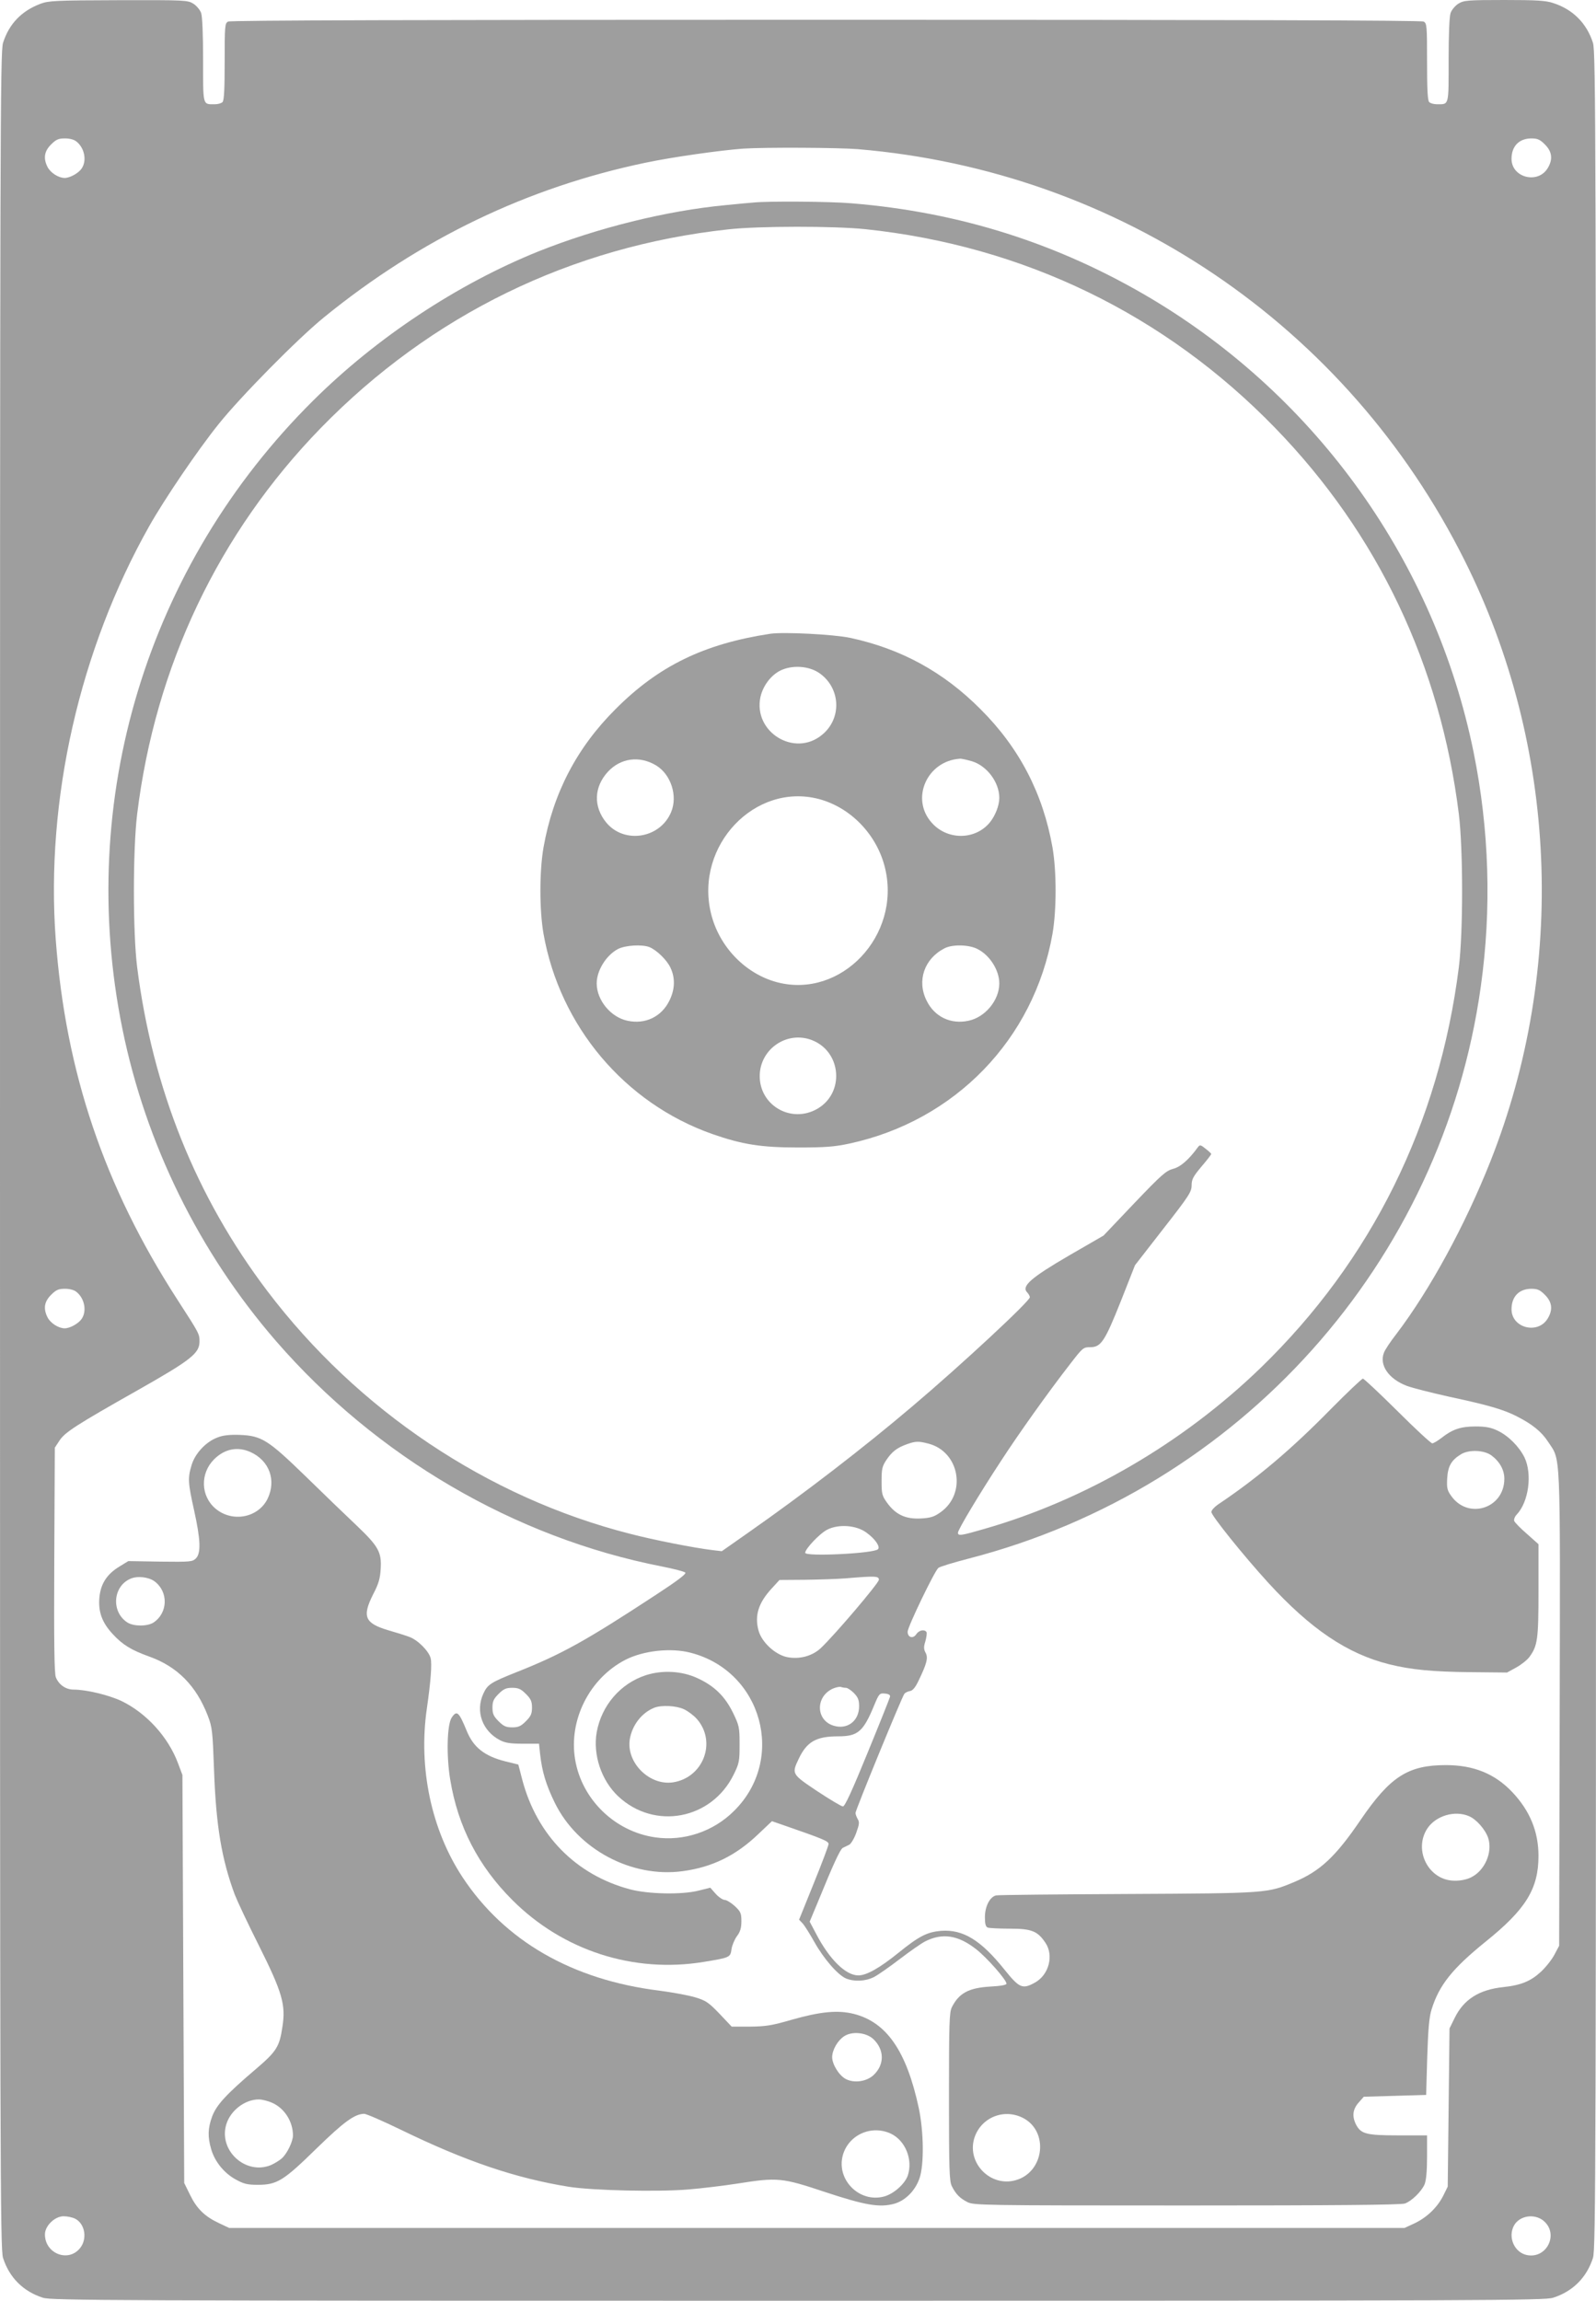
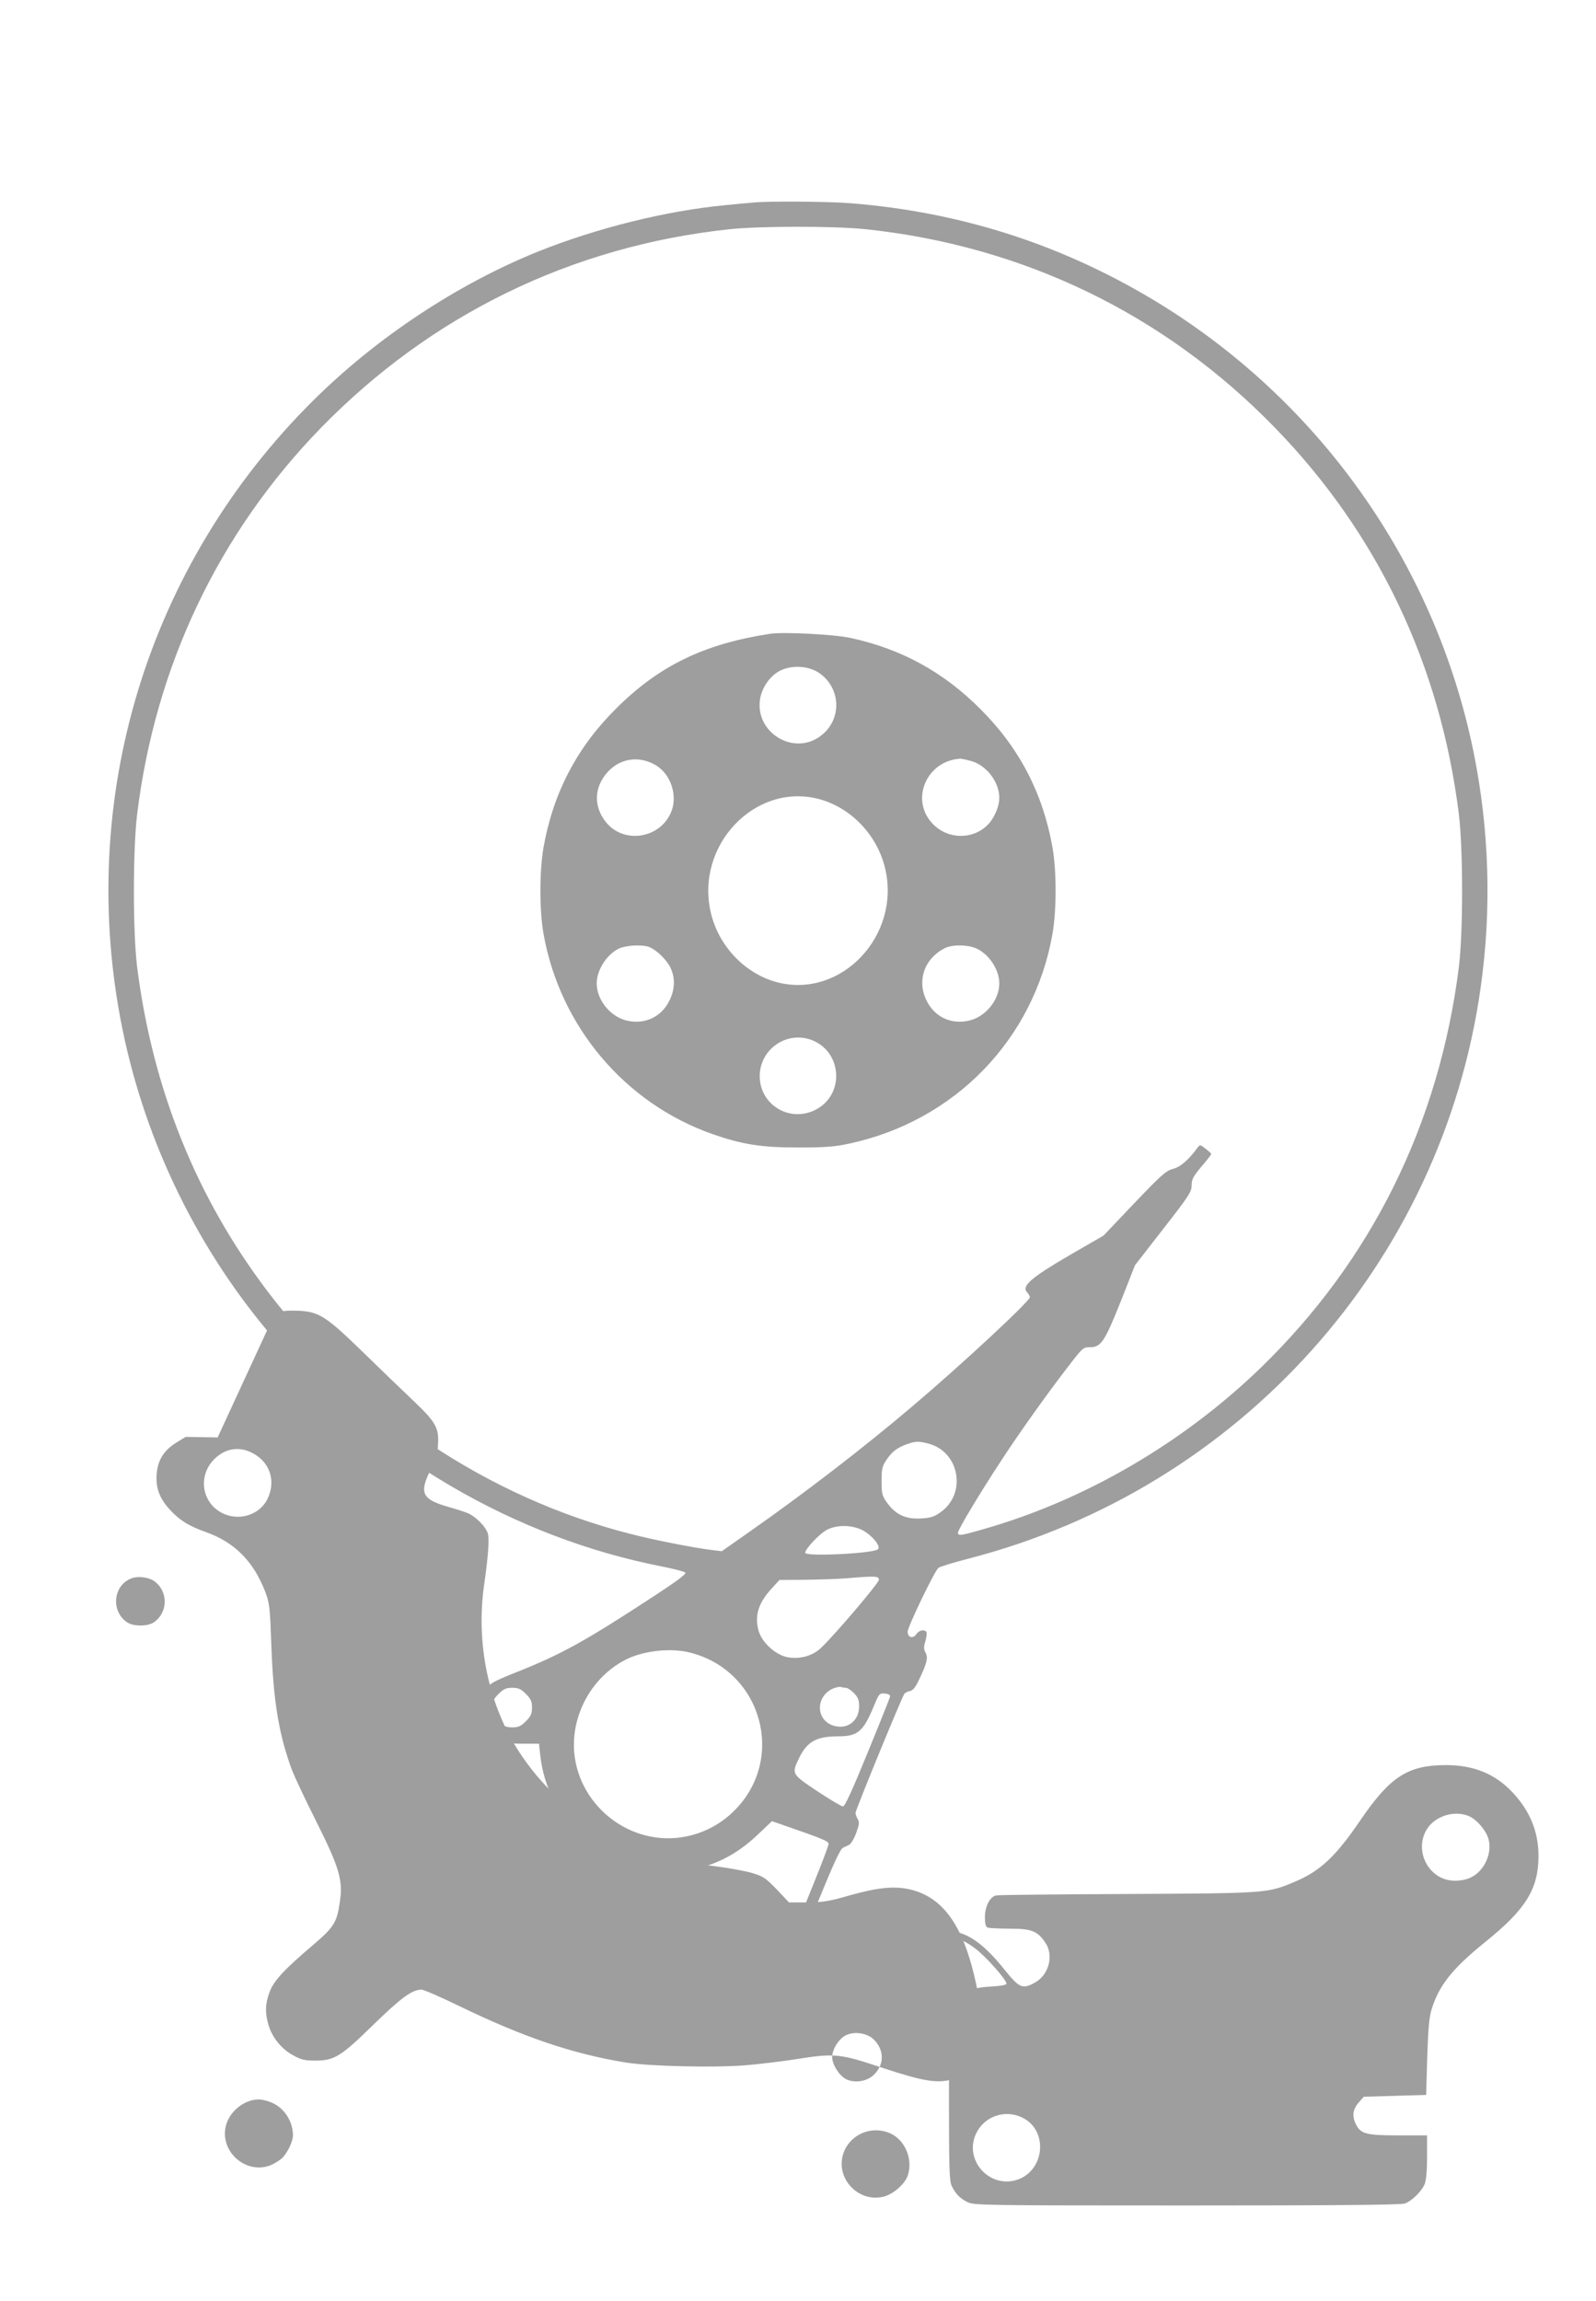
<svg xmlns="http://www.w3.org/2000/svg" version="1.0" width="888pt" height="1280pt" viewBox="0 0 888 1280" preserveAspectRatio="xMidYMid meet">
  <g transform="translate(0,1280) scale(0.1,-0.1)" fill="#9e9e9e" stroke="none">
-     <path d="M225 12779 c-105 -40 -174 -111 -208 -217 -16 -47 -17 -505 -17 -6162 0 -5657 1 -6115 17 -6162 35 -109 112 -186 221 -221 47 -16 368 -17 4202 -17 3834 0 4155 1 4202 17 109 35 186 112 221 221 16 47 17 505 17 6162 0 5657 -1 6115 -17 6162 -35 109 -112 186 -221 221 -41 14 -93 17 -273 17 -205 0 -224 -2 -254 -20 -18 -11 -38 -35 -44 -52 -7 -19 -11 -122 -11 -263 0 -256 3 -245 -64 -245 -18 0 -37 5 -44 12 -9 9 -12 73 -12 225 0 200 -1 213 -19 223 -14 7 -1066 10 -3326 10 -2260 0 -3312 -3 -3326 -10 -18 -10 -19 -23 -19 -223 0 -152 -3 -216 -12 -225 -7 -7 -26 -12 -44 -12 -67 0 -64 -11 -64 245 0 141 -4 244 -11 263 -6 17 -26 41 -44 52 -31 19 -47 20 -416 19 -351 -1 -388 -3 -434 -20z m201 -767 c45 -36 58 -107 28 -150 -18 -26 -65 -52 -94 -52 -34 0 -78 28 -95 60 -25 49 -19 88 19 126 28 28 41 34 78 34 26 0 52 -7 64 -18z m8170 -16 c40 -40 45 -83 15 -132 -55 -90 -201 -52 -201 52 0 70 41 113 109 114 36 0 49 -6 77 -34z m-3821 -26 c1453 -123 2720 -981 3373 -2286 518 -1034 571 -2268 145 -3344 -141 -356 -337 -716 -524 -962 -33 -42 -64 -89 -69 -104 -27 -69 27 -146 127 -184 32 -12 139 -39 238 -61 215 -46 301 -71 375 -109 86 -44 137 -85 174 -142 70 -107 67 -19 64 -1484 l-3 -1319 -27 -51 c-15 -28 -50 -72 -78 -97 -55 -50 -110 -72 -205 -82 -135 -14 -221 -68 -272 -173 l-28 -57 -5 -440 -5 -440 -24 -49 c-33 -66 -91 -122 -160 -155 l-56 -26 -3270 0 -3270 0 -55 26 c-80 37 -125 81 -162 157 l-33 67 -5 1135 -5 1135 -24 64 c-55 148 -177 281 -316 348 -71 33 -195 63 -265 63 -43 0 -82 26 -99 68 -9 20 -11 192 -9 653 l3 625 27 41 c30 45 95 87 433 278 300 170 345 206 345 272 0 42 -1 44 -122 231 -408 631 -623 1267 -678 2007 -57 776 133 1611 521 2299 86 152 270 423 385 566 123 154 442 477 586 594 538 438 1134 724 1791 861 147 31 416 69 542 78 118 8 530 6 640 -3z m-4349 -6358 c45 -36 58 -107 28 -150 -18 -26 -65 -52 -94 -52 -34 0 -78 28 -95 60 -25 49 -19 88 19 126 28 28 41 34 78 34 26 0 52 -7 64 -18z m8170 -16 c40 -40 45 -83 15 -132 -55 -90 -201 -52 -201 52 0 70 41 113 109 114 36 0 49 -6 77 -34z m-8177 -5140 c55 -29 68 -114 25 -165 -66 -79 -194 -28 -194 78 0 48 55 101 104 101 21 0 49 -6 65 -14z m8170 -12 c85 -72 18 -211 -92 -190 -71 13 -109 100 -73 165 31 55 114 68 165 25z" />
    <path d="M4190 11673 c-19 -1 -87 -8 -150 -14 -331 -31 -717 -127 -1045 -258 -449 -181 -900 -479 -1253 -830 -924 -917 -1320 -2220 -1061 -3495 130 -639 426 -1242 854 -1736 558 -644 1329 -1095 2148 -1255 66 -13 124 -28 130 -34 7 -7 -46 -47 -164 -124 -392 -257 -525 -331 -778 -431 -142 -57 -158 -67 -182 -119 -45 -99 -5 -208 94 -259 30 -15 58 -19 127 -19 l89 0 6 -57 c11 -100 34 -174 82 -272 127 -259 428 -419 712 -380 164 22 296 87 420 206 l76 72 55 -19 c231 -80 260 -92 260 -108 0 -9 -37 -107 -82 -218 l-82 -203 21 -22 c11 -13 40 -59 64 -102 52 -93 130 -183 176 -203 47 -19 108 -16 156 8 23 12 87 57 142 99 55 42 119 87 142 99 97 49 185 35 285 -44 59 -46 168 -170 168 -191 0 -7 -30 -13 -88 -16 -122 -7 -176 -36 -216 -115 -14 -28 -16 -88 -16 -498 0 -410 2 -470 16 -498 23 -45 44 -66 86 -88 36 -18 79 -19 1222 -19 811 0 1194 3 1213 11 38 14 92 67 109 106 9 22 14 73 14 153 l0 120 -160 0 c-178 0 -208 8 -235 60 -23 45 -19 85 14 122 l29 33 174 5 173 5 6 210 c5 157 11 224 24 265 42 136 116 228 300 377 224 180 295 294 295 478 0 135 -48 252 -147 356 -96 101 -214 149 -368 149 -211 0 -310 -64 -474 -304 -140 -206 -226 -286 -369 -346 -151 -63 -148 -63 -927 -67 -390 -2 -720 -5 -733 -8 -35 -8 -62 -62 -62 -121 0 -38 4 -53 16 -58 9 -3 64 -6 123 -6 121 0 154 -13 198 -79 47 -70 19 -177 -57 -220 -71 -40 -88 -32 -171 71 -132 165 -231 225 -353 216 -78 -7 -122 -29 -238 -123 -104 -84 -177 -125 -222 -125 -71 0 -162 90 -236 233 l-35 66 45 108 c87 213 125 296 140 303 8 4 24 11 35 17 10 5 28 35 39 66 17 47 19 60 8 77 -6 11 -12 26 -12 34 0 16 258 645 272 663 5 6 19 13 31 15 15 2 30 20 48 58 46 95 54 127 39 155 -11 20 -11 33 -1 65 6 22 9 45 6 50 -11 17 -42 11 -57 -12 -18 -27 -48 -18 -48 14 0 27 150 338 171 355 8 7 84 30 169 52 1510 390 2635 1646 2849 3182 61 433 47 875 -40 1304 -214 1053 -867 1971 -1794 2524 -513 305 -1064 481 -1668 530 -117 10 -462 13 -547 4z m625 -148 c881 -93 1667 -474 2280 -1106 572 -589 919 -1320 1022 -2149 24 -198 24 -656 0 -850 -110 -873 -486 -1632 -1103 -2230 -431 -417 -974 -734 -1534 -895 -134 -39 -150 -41 -150 -22 0 17 120 217 238 397 100 154 263 383 385 540 71 92 74 95 113 95 60 0 81 32 171 258 l78 198 157 202 c143 183 158 206 158 242 0 34 9 50 55 105 30 35 55 67 54 70 0 3 -14 16 -31 29 -27 22 -32 23 -42 10 -52 -72 -99 -112 -140 -122 -39 -11 -64 -33 -215 -191 l-171 -180 -192 -111 c-211 -123 -265 -170 -234 -204 9 -9 16 -22 16 -28 0 -22 -384 -379 -655 -608 -272 -231 -602 -485 -915 -704 l-144 -101 -51 6 c-106 13 -326 56 -460 91 -792 202 -1515 687 -2018 1351 -396 523 -638 1125 -724 1802 -24 193 -24 651 0 850 101 824 453 1564 1022 2149 613 629 1393 1010 2267 1105 171 19 589 19 763 1z m349 -6756 c175 -44 217 -279 68 -383 -35 -25 -55 -31 -110 -34 -83 -4 -138 21 -186 87 -28 39 -31 49 -31 120 0 68 3 83 27 119 31 46 59 68 116 88 46 16 62 17 116 3z m-344 -495 c49 -35 79 -79 65 -93 -24 -24 -405 -42 -405 -20 0 22 81 108 123 129 63 32 161 25 217 -16z m70 -263 c0 -18 -243 -304 -323 -380 -48 -45 -120 -64 -189 -50 -67 15 -141 84 -158 149 -22 83 0 153 74 233 l43 47 139 1 c76 1 180 4 229 8 167 14 185 13 185 -8z m-1047 -406 c398 -103 532 -593 241 -880 -115 -115 -280 -170 -438 -147 -225 32 -409 211 -446 433 -37 220 80 452 280 555 100 51 253 68 363 39z m864 -195 c8 0 28 -13 44 -29 23 -24 29 -38 29 -74 0 -81 -65 -131 -141 -108 -101 30 -103 163 -4 207 17 7 36 11 43 9 8 -3 20 -5 29 -5z m-1781 -34 c28 -28 34 -42 34 -76 0 -34 -6 -48 -34 -76 -28 -28 -42 -34 -76 -34 -34 0 -48 6 -76 34 -28 28 -34 42 -34 76 0 34 6 48 34 76 28 28 42 34 76 34 34 0 48 -6 76 -34z m2026 -16 c-2 -8 -58 -149 -125 -312 -85 -208 -126 -298 -137 -298 -8 0 -72 38 -143 85 -142 95 -143 96 -103 180 45 95 97 125 219 125 110 0 140 25 201 173 27 65 30 68 60 65 21 -2 30 -8 28 -18z m3221 -664 c41 -17 91 -74 107 -121 26 -80 -19 -183 -96 -220 -24 -12 -60 -19 -92 -18 -143 1 -230 170 -150 291 47 70 152 102 231 68z m-2485 -1677 c150 -73 124 -305 -39 -349 -137 -37 -266 92 -230 228 32 116 159 174 269 121z" />
    <path d="M4285 9274 c-368 -56 -621 -179 -860 -419 -216 -215 -348 -469 -401 -770 -23 -133 -23 -347 0 -480 91 -514 451 -942 939 -1114 166 -58 271 -75 477 -75 153 0 203 4 287 22 587 127 1026 580 1129 1167 23 133 23 347 0 480 -53 301 -185 555 -401 770 -206 207 -441 335 -723 396 -94 20 -372 34 -447 23z m277 -221 c116 -84 122 -251 12 -341 -153 -127 -384 15 -343 210 14 62 57 120 110 147 66 33 162 27 221 -16z m-912 -511 c83 -50 122 -170 84 -260 -61 -147 -261 -179 -361 -58 -72 88 -69 197 9 282 71 77 176 91 268 36z m1757 23 c84 -25 153 -117 153 -204 0 -42 -22 -99 -53 -137 -82 -99 -238 -99 -324 0 -118 133 -25 343 158 355 8 1 38 -6 66 -14z m-852 -210 c179 -47 326 -200 370 -387 88 -374 -245 -725 -600 -633 -179 47 -326 200 -370 387 -88 374 245 725 600 633z m-942 -824 c40 -16 99 -73 118 -116 27 -58 24 -121 -7 -183 -44 -89 -134 -132 -232 -111 -93 19 -172 114 -172 208 0 71 52 156 118 191 40 21 133 27 175 11z m1826 -11 c68 -34 121 -118 121 -191 0 -94 -79 -189 -172 -208 -98 -21 -188 22 -232 111 -56 111 -14 234 99 292 43 23 137 21 184 -4z m-938 -501 c185 -56 206 -310 33 -395 -143 -70 -307 31 -307 189 0 143 138 246 274 206z" />
-     <path d="M3593 3480 c-141 -46 -246 -168 -273 -317 -22 -125 26 -269 120 -357 202 -189 519 -129 642 121 31 63 33 74 33 168 0 96 -2 104 -37 177 -45 91 -103 148 -196 191 -87 41 -196 47 -289 17z m212 -189 c22 -10 54 -34 72 -54 112 -127 37 -327 -133 -353 -131 -19 -260 110 -240 239 13 79 66 148 136 176 40 16 122 12 165 -8z" />
-     <path d="M7403 4959 c-220 -224 -408 -383 -626 -529 -20 -14 -37 -32 -37 -42 0 -20 179 -243 316 -393 236 -258 440 -396 673 -454 120 -30 240 -42 456 -44 l200 -2 51 28 c29 16 61 42 73 58 46 63 51 96 51 370 l0 258 -64 57 c-36 31 -67 63 -71 72 -3 8 3 25 14 36 67 71 87 226 43 318 -30 60 -89 120 -150 149 -36 17 -64 23 -122 23 -83 0 -129 -16 -190 -64 -21 -16 -44 -30 -51 -30 -7 0 -95 81 -194 180 -100 99 -186 180 -192 180 -6 0 -87 -77 -180 -171z m895 -256 c46 -34 72 -81 72 -130 0 -167 -205 -230 -298 -92 -20 28 -23 44 -20 94 4 68 23 102 78 135 44 26 127 23 168 -7z" />
-     <path d="M1211 4803 c-64 -23 -126 -89 -145 -154 -22 -72 -20 -99 14 -252 36 -162 39 -238 10 -267 -19 -19 -31 -20 -198 -18 l-178 3 -49 -30 c-71 -43 -105 -97 -112 -173 -7 -80 15 -140 76 -205 54 -58 101 -87 201 -123 157 -56 262 -163 326 -329 25 -65 27 -85 35 -305 11 -307 42 -493 115 -690 14 -36 74 -164 135 -285 130 -260 150 -329 130 -453 -16 -109 -33 -135 -145 -231 -167 -142 -220 -200 -245 -264 -25 -68 -26 -115 -6 -184 20 -69 72 -133 136 -168 45 -25 65 -30 124 -30 107 0 143 23 326 202 152 148 212 192 265 193 12 0 104 -40 205 -89 360 -175 637 -269 934 -317 134 -21 495 -29 664 -15 74 6 198 21 275 33 222 35 247 33 486 -47 224 -74 304 -88 387 -65 61 18 115 72 139 141 26 75 24 258 -4 391 -68 317 -179 478 -362 524 -89 22 -184 13 -346 -33 -110 -32 -144 -37 -231 -38 l-102 0 -68 72 c-62 64 -75 73 -138 92 -39 11 -126 27 -195 36 -487 60 -863 277 -1097 632 -173 263 -246 607 -198 938 22 153 29 248 21 280 -10 39 -71 101 -118 118 -24 9 -75 25 -114 36 -135 40 -151 76 -87 203 30 57 38 87 41 139 6 94 -12 126 -136 244 -58 55 -185 177 -281 271 -209 203 -245 226 -366 231 -56 2 -94 -2 -124 -14z m184 -82 c104 -48 143 -156 94 -259 -52 -106 -196 -134 -290 -55 -83 70 -86 196 -8 274 59 59 132 73 204 40z m-536 -718 c79 -58 76 -176 -5 -230 -35 -22 -111 -22 -146 1 -90 59 -80 199 16 242 39 18 101 11 135 -13z m4001 -2548 c61 -59 62 -141 1 -199 -39 -37 -109 -47 -156 -22 -38 21 -75 82 -75 122 1 40 30 91 66 115 44 30 124 22 164 -16z m-3345 -354 c69 -31 115 -105 115 -181 0 -34 -32 -100 -61 -127 -13 -12 -41 -29 -61 -38 -140 -58 -293 80 -249 226 23 77 103 139 181 139 19 0 53 -9 75 -19z m3443 -172 c80 -39 122 -144 93 -232 -16 -47 -79 -103 -132 -117 -136 -37 -266 92 -230 228 31 115 160 173 269 121z" />
+     <path d="M1211 4803 l-178 3 -49 -30 c-71 -43 -105 -97 -112 -173 -7 -80 15 -140 76 -205 54 -58 101 -87 201 -123 157 -56 262 -163 326 -329 25 -65 27 -85 35 -305 11 -307 42 -493 115 -690 14 -36 74 -164 135 -285 130 -260 150 -329 130 -453 -16 -109 -33 -135 -145 -231 -167 -142 -220 -200 -245 -264 -25 -68 -26 -115 -6 -184 20 -69 72 -133 136 -168 45 -25 65 -30 124 -30 107 0 143 23 326 202 152 148 212 192 265 193 12 0 104 -40 205 -89 360 -175 637 -269 934 -317 134 -21 495 -29 664 -15 74 6 198 21 275 33 222 35 247 33 486 -47 224 -74 304 -88 387 -65 61 18 115 72 139 141 26 75 24 258 -4 391 -68 317 -179 478 -362 524 -89 22 -184 13 -346 -33 -110 -32 -144 -37 -231 -38 l-102 0 -68 72 c-62 64 -75 73 -138 92 -39 11 -126 27 -195 36 -487 60 -863 277 -1097 632 -173 263 -246 607 -198 938 22 153 29 248 21 280 -10 39 -71 101 -118 118 -24 9 -75 25 -114 36 -135 40 -151 76 -87 203 30 57 38 87 41 139 6 94 -12 126 -136 244 -58 55 -185 177 -281 271 -209 203 -245 226 -366 231 -56 2 -94 -2 -124 -14z m184 -82 c104 -48 143 -156 94 -259 -52 -106 -196 -134 -290 -55 -83 70 -86 196 -8 274 59 59 132 73 204 40z m-536 -718 c79 -58 76 -176 -5 -230 -35 -22 -111 -22 -146 1 -90 59 -80 199 16 242 39 18 101 11 135 -13z m4001 -2548 c61 -59 62 -141 1 -199 -39 -37 -109 -47 -156 -22 -38 21 -75 82 -75 122 1 40 30 91 66 115 44 30 124 22 164 -16z m-3345 -354 c69 -31 115 -105 115 -181 0 -34 -32 -100 -61 -127 -13 -12 -41 -29 -61 -38 -140 -58 -293 80 -249 226 23 77 103 139 181 139 19 0 53 -9 75 -19z m3443 -172 c80 -39 122 -144 93 -232 -16 -47 -79 -103 -132 -117 -136 -37 -266 92 -230 228 31 115 160 173 269 121z" />
    <path d="M2513 3244 c-26 -40 -30 -213 -8 -345 43 -262 157 -481 345 -669 281 -282 675 -409 1065 -345 146 24 149 25 155 71 3 21 17 54 30 72 19 25 25 46 25 84 0 44 -4 53 -37 84 -21 19 -46 34 -56 34 -10 0 -33 15 -50 34 l-30 34 -64 -16 c-94 -24 -281 -20 -383 7 -300 80 -517 300 -599 609 l-22 85 -73 18 c-115 29 -177 78 -214 169 -44 107 -55 117 -84 74z" />
  </g>
</svg>